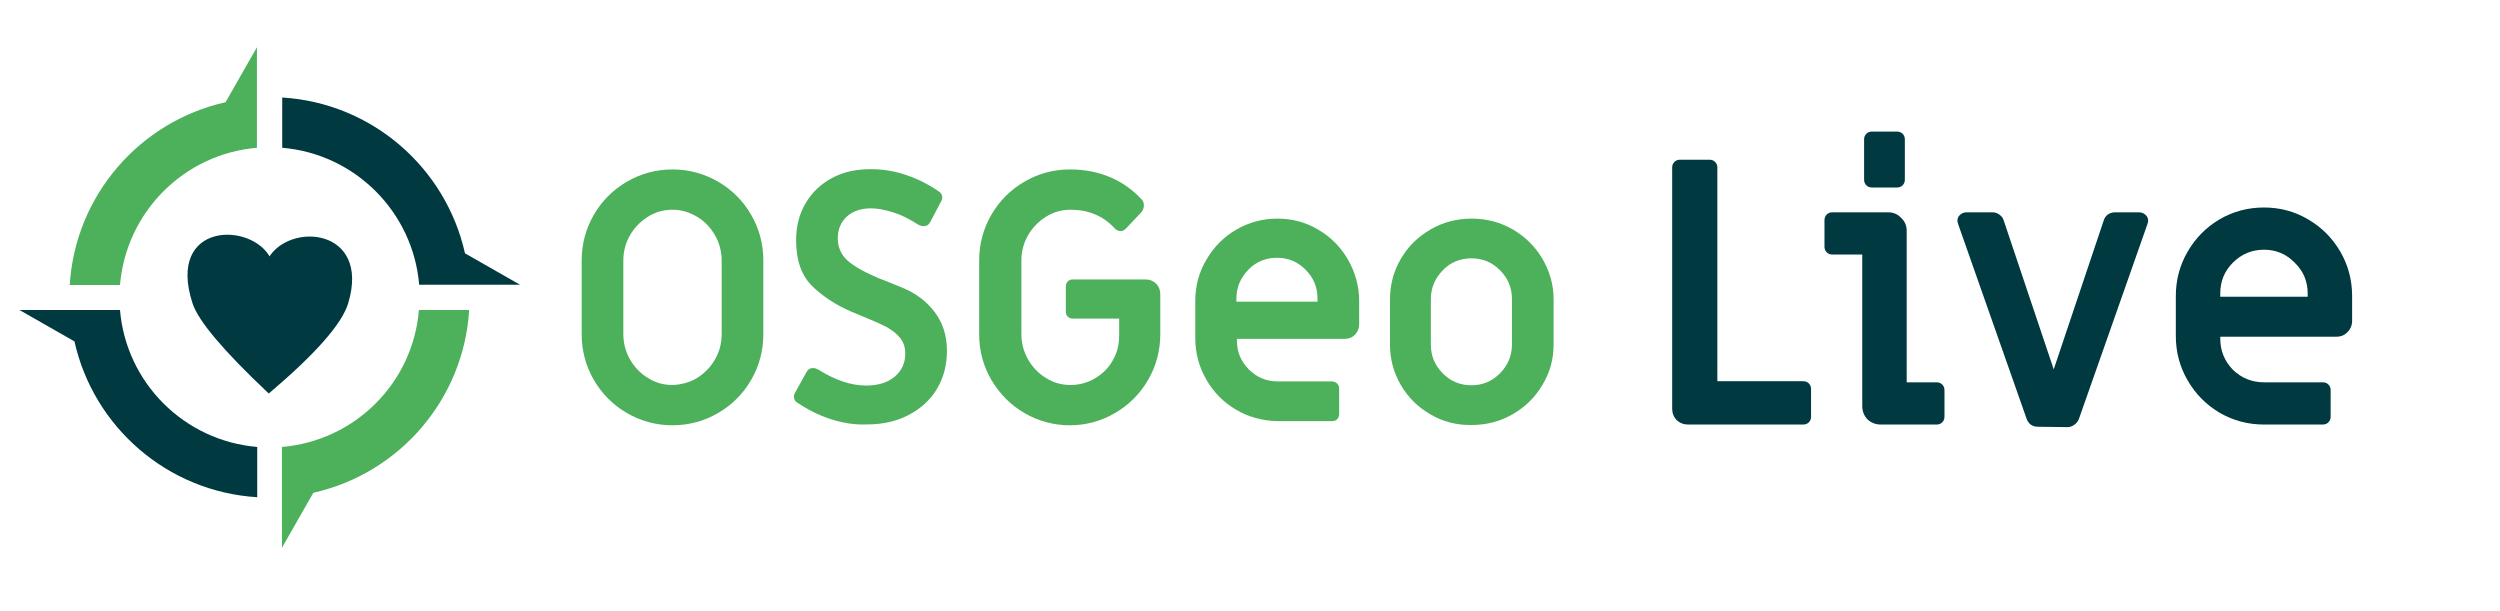
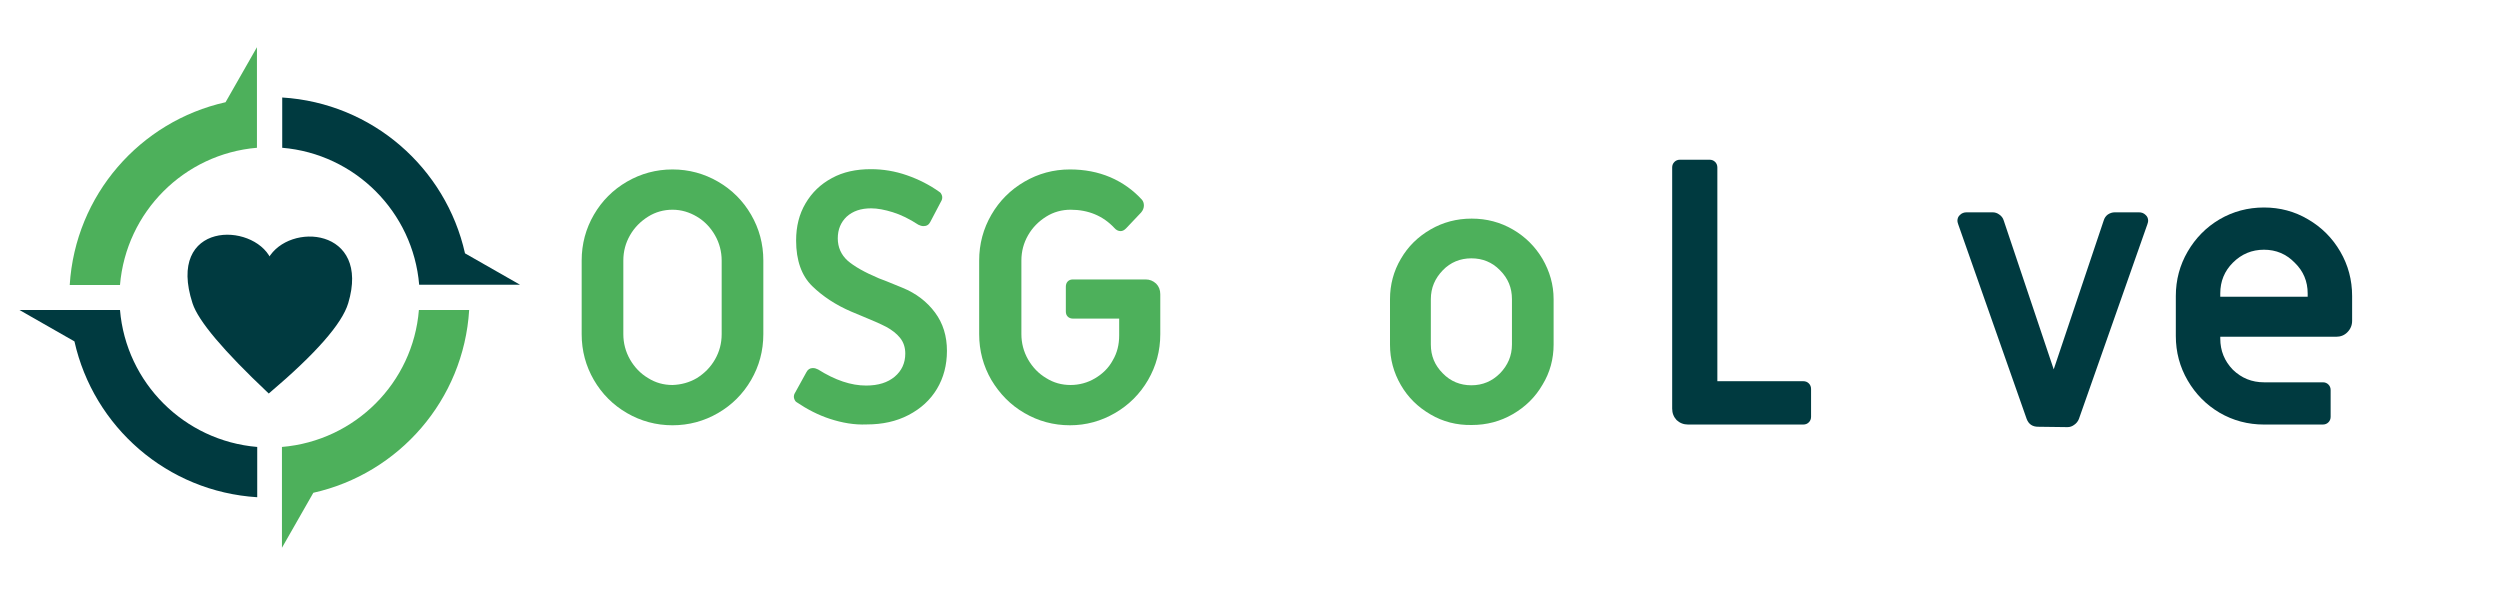
<svg xmlns="http://www.w3.org/2000/svg" xmlns:ns1="http://sodipodi.sourceforge.net/DTD/sodipodi-0.dtd" xmlns:ns2="http://www.inkscape.org/namespaces/inkscape" width="900" height="220" viewBox="0 0 900 220" version="1.1" id="svg31" ns1:docname="OSGeo_live2.svg" ns2:version="0.92.1 r15371">
  <ns1:namedview pagecolor="#ffffff" bordercolor="#666666" borderopacity="1" objecttolerance="10" gridtolerance="10" guidetolerance="10" ns2:pageopacity="0" ns2:pageshadow="2" ns2:window-width="1920" ns2:window-height="1136" id="namedview33" showgrid="false" ns2:zoom="0.51939292" ns2:cx="26.542218" ns2:cy="94.746751" ns2:window-x="0" ns2:window-y="27" ns2:window-maximized="1" ns2:current-layer="Group" />
  <title id="title2">OSGeo_live</title>
  <desc id="desc4">Created with Sketch.</desc>
  <defs id="defs6" />
  <g id="Page-1" style="fill:none;fill-rule:evenodd;stroke:none;stroke-width:1" transform="translate(0,-8)">
    <g id="OSGeo_live">
      <g id="Group" transform="translate(7,7)">
        <path d="m 218.7,149.7 c -5,-2.9 -9,-6.9 -11.9,-11.9 -2.9,-5 -4.4,-10.5 -4.4,-16.5 V 94.8 c 0,-6 1.5,-11.5 4.4,-16.5 2.9,-5 6.9,-9 11.9,-11.9 5,-2.9 10.5,-4.4 16.4,-4.4 5.9,0 11.4,1.5 16.4,4.4 5,2.9 9,6.9 11.9,11.9 2.9,5 4.4,10.5 4.4,16.5 v 26.5 c 0,6 -1.5,11.5 -4.4,16.5 -2.9,5 -6.9,9 -11.9,11.9 -5,2.9 -10.5,4.4 -16.4,4.4 -5.9,0 -11.4,-1.5 -16.4,-4.4 m 25.2,-12.6 c 2.7,-1.7 4.9,-3.9 6.5,-6.7 1.6,-2.8 2.4,-5.8 2.4,-9.1 V 94.8 c 0,-3.2 -0.8,-6.3 -2.4,-9.1 -1.6,-2.8 -3.8,-5.1 -6.5,-6.7 -2.7,-1.6 -5.6,-2.5 -8.8,-2.5 -3.1,0 -6.1,0.8 -8.8,2.5 -2.7,1.7 -4.9,3.9 -6.5,6.7 -1.6,2.8 -2.4,5.8 -2.4,9.1 v 26.5 c 0,3.2 0.8,6.3 2.4,9.1 1.6,2.8 3.8,5.1 6.5,6.7 2.7,1.7 5.6,2.5 8.8,2.5 3.1,-0.1 6.1,-0.9 8.8,-2.5" id="Shape" ns2:connector-curvature="0" style="fill:#4db05b;fill-rule:nonzero" />
        <path d="m 291.8,151.8 c -4.3,-1.4 -8.3,-3.5 -12,-6 -0.4,-0.2 -0.7,-0.7 -0.9,-1.3 -0.2,-0.6 -0.1,-1.2 0.1,-1.7 l 4.3,-7.8 c 0.5,-1 1.3,-1.5 2.3,-1.5 0.7,0 1.3,0.2 1.9,0.5 6.2,3.9 11.9,5.8 17.3,5.8 4.4,0 7.8,-1.1 10.3,-3.2 2.5,-2.1 3.8,-4.9 3.8,-8.3 0,-2.2 -0.6,-4.1 -1.9,-5.7 -1.2,-1.5 -2.9,-2.8 -4.9,-3.9 -2.1,-1.1 -5.1,-2.4 -9,-4 l -3.6,-1.5 c -5.6,-2.4 -10.3,-5.5 -14.1,-9.2 -3.8,-3.7 -5.8,-9.2 -5.8,-16.4 0,-5.1 1.1,-9.5 3.4,-13.4 2.3,-3.9 5.4,-6.9 9.5,-9.1 4,-2.2 8.7,-3.2 14,-3.2 4.4,0 8.7,0.7 13,2.2 4.3,1.5 8.2,3.5 11.7,6 0.4,0.2 0.7,0.7 0.9,1.3 0.2,0.6 0.1,1.2 -0.1,1.7 l -4.1,7.8 c -0.5,1 -1.3,1.5 -2.4,1.5 -0.7,0 -1.3,-0.2 -1.9,-0.5 -3.2,-2.1 -6.3,-3.6 -9.2,-4.5 -2.9,-0.9 -5.5,-1.4 -7.8,-1.4 -3.7,0 -6.6,1 -8.8,3 -2.1,2 -3.2,4.6 -3.2,7.8 0,3.2 1.2,5.9 3.5,8 2.4,2.1 6.1,4.2 11.3,6.4 0.7,0.2 3.6,1.4 8.5,3.4 4.9,2 8.8,5 11.7,8.9 2.9,3.9 4.3,8.5 4.3,13.8 0,5.1 -1.2,9.7 -3.6,13.7 -2.4,4 -5.8,7.1 -10.2,9.4 -4.4,2.3 -9.4,3.4 -15.1,3.4 -4.5,0.2 -8.9,-0.6 -13.2,-2" id="path10" ns2:connector-curvature="0" style="fill:#4db05b;fill-rule:nonzero" />
        <path d="m 361.8,149.7 c -5,-2.9 -8.9,-6.9 -11.9,-11.9 -2.9,-5 -4.4,-10.5 -4.4,-16.5 V 94.8 c 0,-6 1.5,-11.5 4.4,-16.5 2.9,-5 6.9,-9 11.9,-11.9 5,-2.9 10.4,-4.4 16.4,-4.4 5.2,0 10,0.9 14.5,2.8 4.4,1.9 8.2,4.6 11.4,8.1 0.5,0.6 0.7,1.3 0.7,2.1 0,0.8 -0.3,1.7 -1,2.5 l -5.4,5.7 c -0.7,0.7 -1.3,1 -2,1 -0.8,0 -1.6,-0.4 -2.2,-1.1 -4.1,-4.4 -9.4,-6.6 -15.8,-6.6 -3.1,0 -6.1,0.8 -8.8,2.5 -2.7,1.7 -4.9,3.9 -6.5,6.7 -1.6,2.8 -2.4,5.8 -2.4,9.1 v 26.5 c 0,3.2 0.8,6.3 2.4,9.1 1.6,2.8 3.8,5.1 6.5,6.7 2.7,1.7 5.6,2.5 8.8,2.5 3.1,0 6.1,-0.8 8.8,-2.4 2.7,-1.6 4.9,-3.7 6.4,-6.5 1.6,-2.7 2.3,-5.7 2.3,-8.9 v -6.1 h -16.6 c -0.7,0 -1.4,-0.2 -1.9,-0.7 -0.5,-0.5 -0.7,-1.1 -0.7,-1.9 v -8.9 c 0,-0.7 0.2,-1.4 0.7,-1.9 0.5,-0.5 1.1,-0.7 1.9,-0.7 h 26.1 c 1.5,0 2.7,0.5 3.8,1.5 1,1 1.5,2.3 1.5,3.8 v 14.4 c 0,6 -1.5,11.5 -4.4,16.5 -2.9,5 -6.9,9 -11.9,11.9 -5,2.9 -10.4,4.4 -16.2,4.4 -6,0 -11.4,-1.5 -16.4,-4.4" id="path12" ns2:connector-curvature="0" style="fill:#4db05b;fill-rule:nonzero" />
-         <path d="m 438,148.5 c -4.5,-2.6 -8.1,-6.3 -10.7,-10.8 -2.6,-4.5 -4,-9.5 -4,-14.9 v -13.4 c 0,-5.4 1.3,-10.4 4,-14.9 2.6,-4.5 6.2,-8.2 10.7,-10.8 4.5,-2.6 9.4,-4 14.8,-4 5.4,0 10.3,1.3 14.8,4 4.5,2.6 8.1,6.3 10.7,10.8 2.6,4.6 4,9.5 4,14.9 v 8.3 c 0,1.5 -0.5,2.7 -1.5,3.8 -1,1 -2.3,1.5 -3.8,1.5 h -38.7 v 0.6 c 0,4.1 1.4,7.5 4.3,10.4 2.9,2.9 6.3,4.3 10.3,4.3 h 19.6 c 0.7,0 1.4,0.3 1.9,0.8 0.5,0.5 0.7,1.1 0.7,1.9 v 9 c 0,0.7 -0.2,1.4 -0.7,1.9 -0.5,0.5 -1.1,0.7 -1.9,0.7 h -19.6 c -5.5,-0.1 -10.5,-1.5 -14.9,-4.1 z m 29.3,-38.9 v -1.1 c 0,-4.1 -1.4,-7.5 -4.3,-10.4 -2.8,-2.9 -6.3,-4.3 -10.3,-4.3 -4,0 -7.5,1.4 -10.3,4.3 -2.8,2.9 -4.3,6.3 -4.3,10.4 v 1.1 z" id="path14" ns2:connector-curvature="0" style="fill:#4db05b;fill-rule:nonzero" />
        <path d="m 508,150.2 c -4.5,-2.6 -8.1,-6.1 -10.7,-10.6 -2.6,-4.5 -3.9,-9.3 -3.9,-14.5 v -16.4 c 0,-5.2 1.3,-10.1 3.9,-14.5 2.6,-4.5 6.2,-8 10.7,-10.6 4.5,-2.6 9.4,-3.9 14.8,-3.9 5.4,0 10.3,1.3 14.8,3.9 4.5,2.6 8.1,6.2 10.7,10.6 2.6,4.5 4,9.3 4,14.5 V 125 c 0,5.2 -1.3,10.1 -4,14.5 -2.6,4.5 -6.2,8 -10.7,10.6 -4.5,2.6 -9.4,3.9 -14.8,3.9 -5.4,0.1 -10.4,-1.2 -14.8,-3.8 m 25,-14.8 c 2.8,-2.9 4.3,-6.3 4.3,-10.4 v -16.3 c 0,-4.1 -1.4,-7.5 -4.3,-10.4 -2.8,-2.9 -6.3,-4.3 -10.3,-4.3 -4,0 -7.5,1.4 -10.3,4.3 -2.8,2.9 -4.3,6.3 -4.3,10.4 V 125 c 0,4.1 1.4,7.5 4.3,10.4 2.8,2.9 6.3,4.3 10.3,4.3 4.1,0 7.5,-1.5 10.3,-4.3" id="path16" ns2:connector-curvature="0" style="fill:#4db05b;fill-rule:nonzero" />
        <g id="Group-2" style="fill-rule:nonzero" transform="translate(0,18)">
          <path d="M 85.5,36.2 V 18.2 0 L 74.2,19.8 C 43.4,26.7 20.1,53.2 18.1,85.6 H 36.2 C 38.4,59.3 59.3,38.4 85.5,36.2" id="path18" ns2:connector-curvature="0" style="fill:#4db05b" />
          <path d="M 36.2,94.6 H 18.2 0 l 19.8,11.3 C 26.7,136.7 53.2,160 85.6,162 V 143.9 C 59.3,141.7 38.4,120.8 36.2,94.6" id="path20" ns2:connector-curvature="0" style="fill:#003a40" />
          <path d="M 143.9,85.5 H 162 180.2 L 160.4,74.2 C 153.5,43.4 127,20.1 94.6,18.1 v 18.1 c 26.2,2.2 47.1,23.1 49.3,49.3" id="path22" ns2:connector-curvature="0" style="fill:#003a40" />
          <path d="m 94.5,143.9 v 18.1 18.2 l 11.3,-19.8 c 30.8,-6.9 54.1,-33.4 56.1,-65.8 h -18.1 c -2.1,26.2 -23,47.1 -49.3,49.3" id="path24" ns2:connector-curvature="0" style="fill:#4db05b" />
        </g>
        <path d="M 62.78,110.013 C 53.411,81.149 83.777,81.539 90.009,94.28 97.201,81.539 125.852,83.481 117.876,110.013 115.691,117.28 106.323,127.943 89.771,142 73.802,126.913 64.805,116.251 62.78,110.013 Z" id="Path-2" ns2:connector-curvature="0" style="fill:#003a40;stroke:#003a40" />
        <g aria-label="Live" transform="translate(-45,61)" style="font-style:normal;font-variant:normal;font-weight:bold;font-stretch:normal;font-size:53.333px;line-height:125%;font-family:'Miriam Libre';-inkscape-font-specification:'Miriam Libre Bold';font-variant-ligatures:normal;font-variant-caps:normal;font-variant-numeric:normal;font-feature-settings:normal;text-align:start;letter-spacing:0px;word-spacing:0px;writing-mode:lr-tb;text-anchor:start;fill:#000000;fill-opacity:1;stroke:none;stroke-width:1px;stroke-linecap:butt;stroke-linejoin:miter;stroke-opacity:1" id="flowRoot4515">
          <path d="m 645.715,92.833 q -2.4,0 -4.133,-1.6 -1.6,-1.733 -1.6,-4.133 V 0.3 q 0,-1.2 0.8,-2 0.8,-0.8 2,-0.8 h 10.667 q 1.2,0 2,0.8 0.8,0.8 0.8,2 V 77.233 h 30.933 q 1.2,0 2,0.8 0.8,0.8 0.8,2 v 10 q 0,1.2 -0.8,2 -0.8,0.8 -2,0.8 z" style="font-size:133.333px;fill:#003a40" id="path4523" ns2:connector-curvature="0" />
-           <path d="m 711.878,7.5 q -1.2,0 -2,-0.8 -0.8,-0.8 -0.8,-2 V -9.834 q 0,-1.2 0.8,-2 0.8,-0.8 2,-0.8 h 9.067 q 1.2,0 2,0.8 0.8,0.8 0.8,2 V 4.7 q 0,1.2 -0.8,2 -0.8,0.8 -2,0.8 z m 3.2,85.333 q -2.8,0 -4.8,-1.867 -1.867,-2 -1.867,-4.8 V 31.633 h -10.8 q -1.2,0 -2,-0.8 -0.8,-0.8 -0.8,-2 v -9.6 q 0,-1.2 0.8,-2 0.8,-0.8 2,-0.8 h 20.133 q 2.8,0 4.667,2 2,1.867 2,4.667 v 54.533 h 10.8 q 1.2,0 2,0.8 0.8,0.8 0.8,2 v 9.6 q 0,1.2 -0.8,2 -0.8,0.8 -2,0.8 z" style="font-size:133.333px;fill:#003a40" id="path4525" ns2:connector-curvature="0" />
          <path d="m 771.738,93.633 q -3.067,0 -4.133,-2.8 L 742.938,20.7 q -0.267,-0.8 -0.267,-1.2 0,-1.333 0.933,-2.133 0.933,-0.933 2.4,-0.933 h 9.333 q 1.333,0 2.4,0.8 1.2,0.8 1.6,2.133 l 18,53.6 18,-53.6 q 0.4,-1.333 1.467,-2.133 1.2,-0.8 2.533,-0.8 h 8.667 q 1.467,0 2.4,0.933 0.933,0.8 0.933,2.133 0,0.4 -0.267,1.2 l -24.667,70.133 q -0.533,1.333 -1.733,2.133 -1.067,0.8 -2.4,0.8 z" style="font-size:133.333px;fill:#003a40" id="path4527" ns2:connector-curvature="0" />
          <path d="m 853.03,92.833 q -8.667,0 -16,-4.267 -7.2,-4.267 -11.467,-11.6 -4.267,-7.333 -4.267,-16 V 46.566 q 0,-8.667 4.267,-16 4.267,-7.333 11.467,-11.6 7.333,-4.267 16,-4.267 8.667,0 15.867,4.267 7.333,4.267 11.6,11.6 4.267,7.333 4.267,16 v 8.933 q 0,2.4 -1.733,4.133 -1.6,1.6 -4,1.6 h -41.733 v 0.667 q 0,6.533 4.533,11.2 4.667,4.533 11.2,4.533 h 21.2 q 1.2,0 2,0.8 0.8,0.8 0.8,2 v 9.6 q 0,1.2 -0.8,2 -0.8,0.8 -2,0.8 z M 868.763,46.833 v -1.2 q 0,-6.533 -4.667,-11.067 -4.533,-4.667 -11.067,-4.667 -6.533,0 -11.2,4.667 -4.533,4.533 -4.533,11.067 v 1.2 z" style="font-size:133.333px;fill:#003a40" id="path4529" ns2:connector-curvature="0" />
        </g>
      </g>
    </g>
  </g>
</svg>